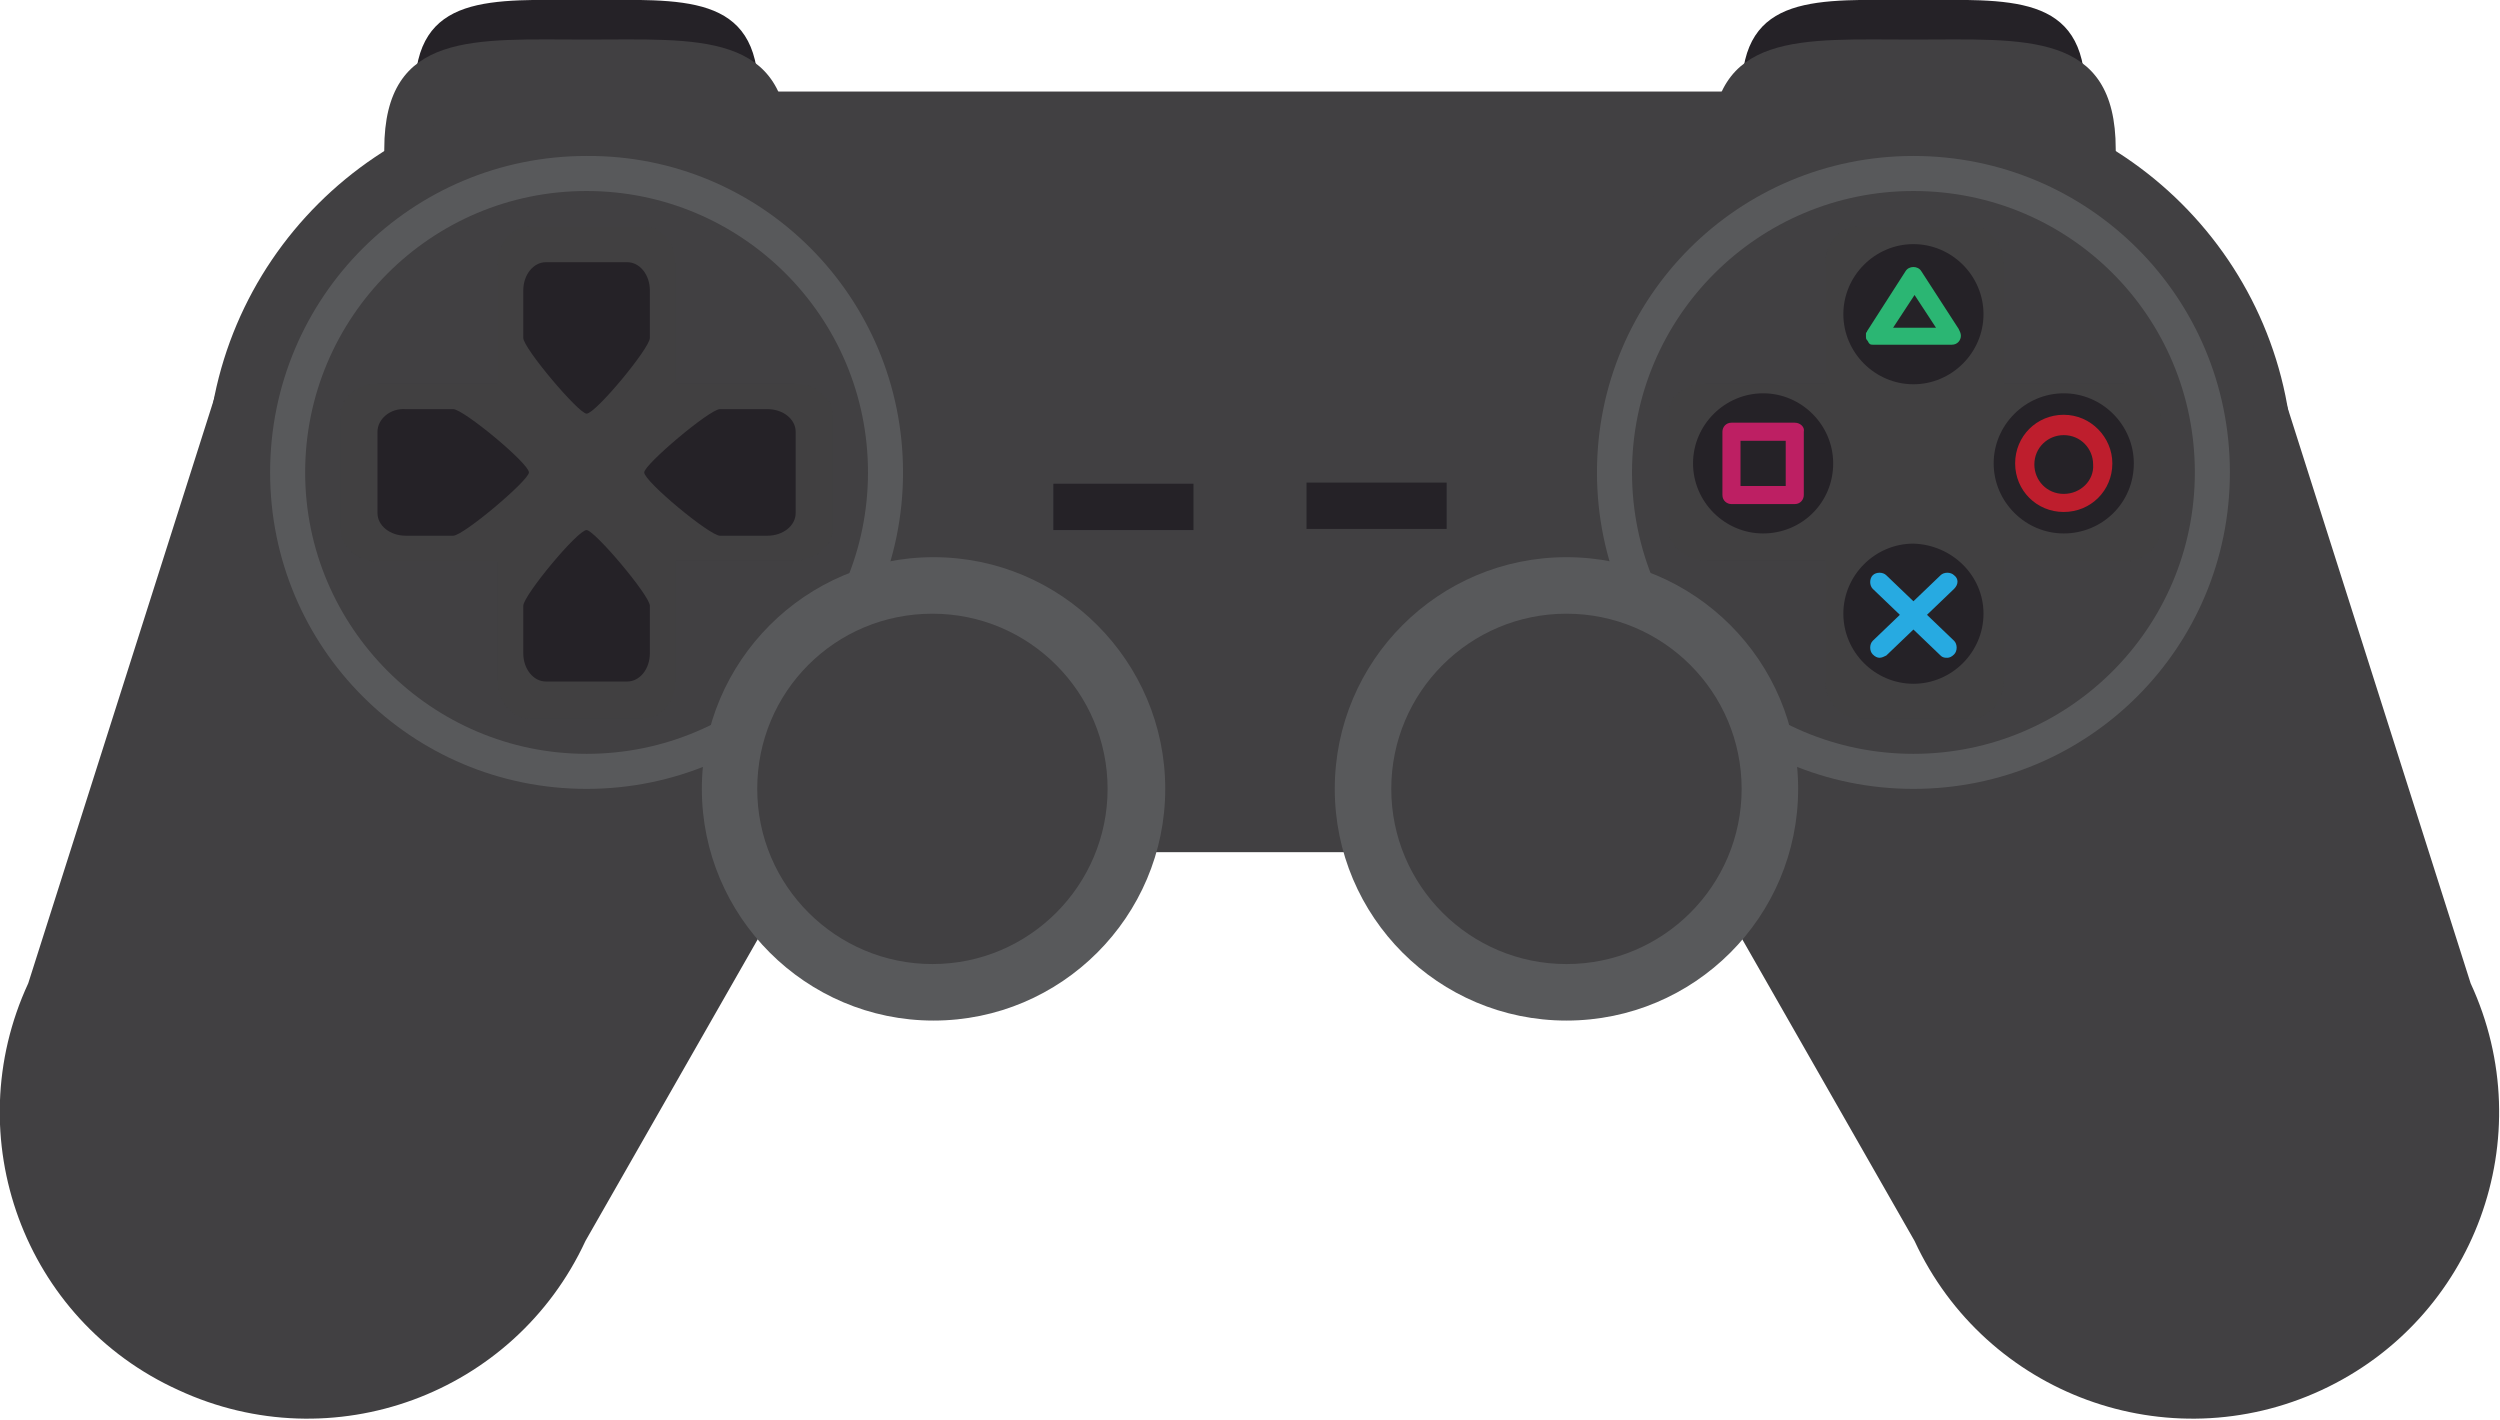
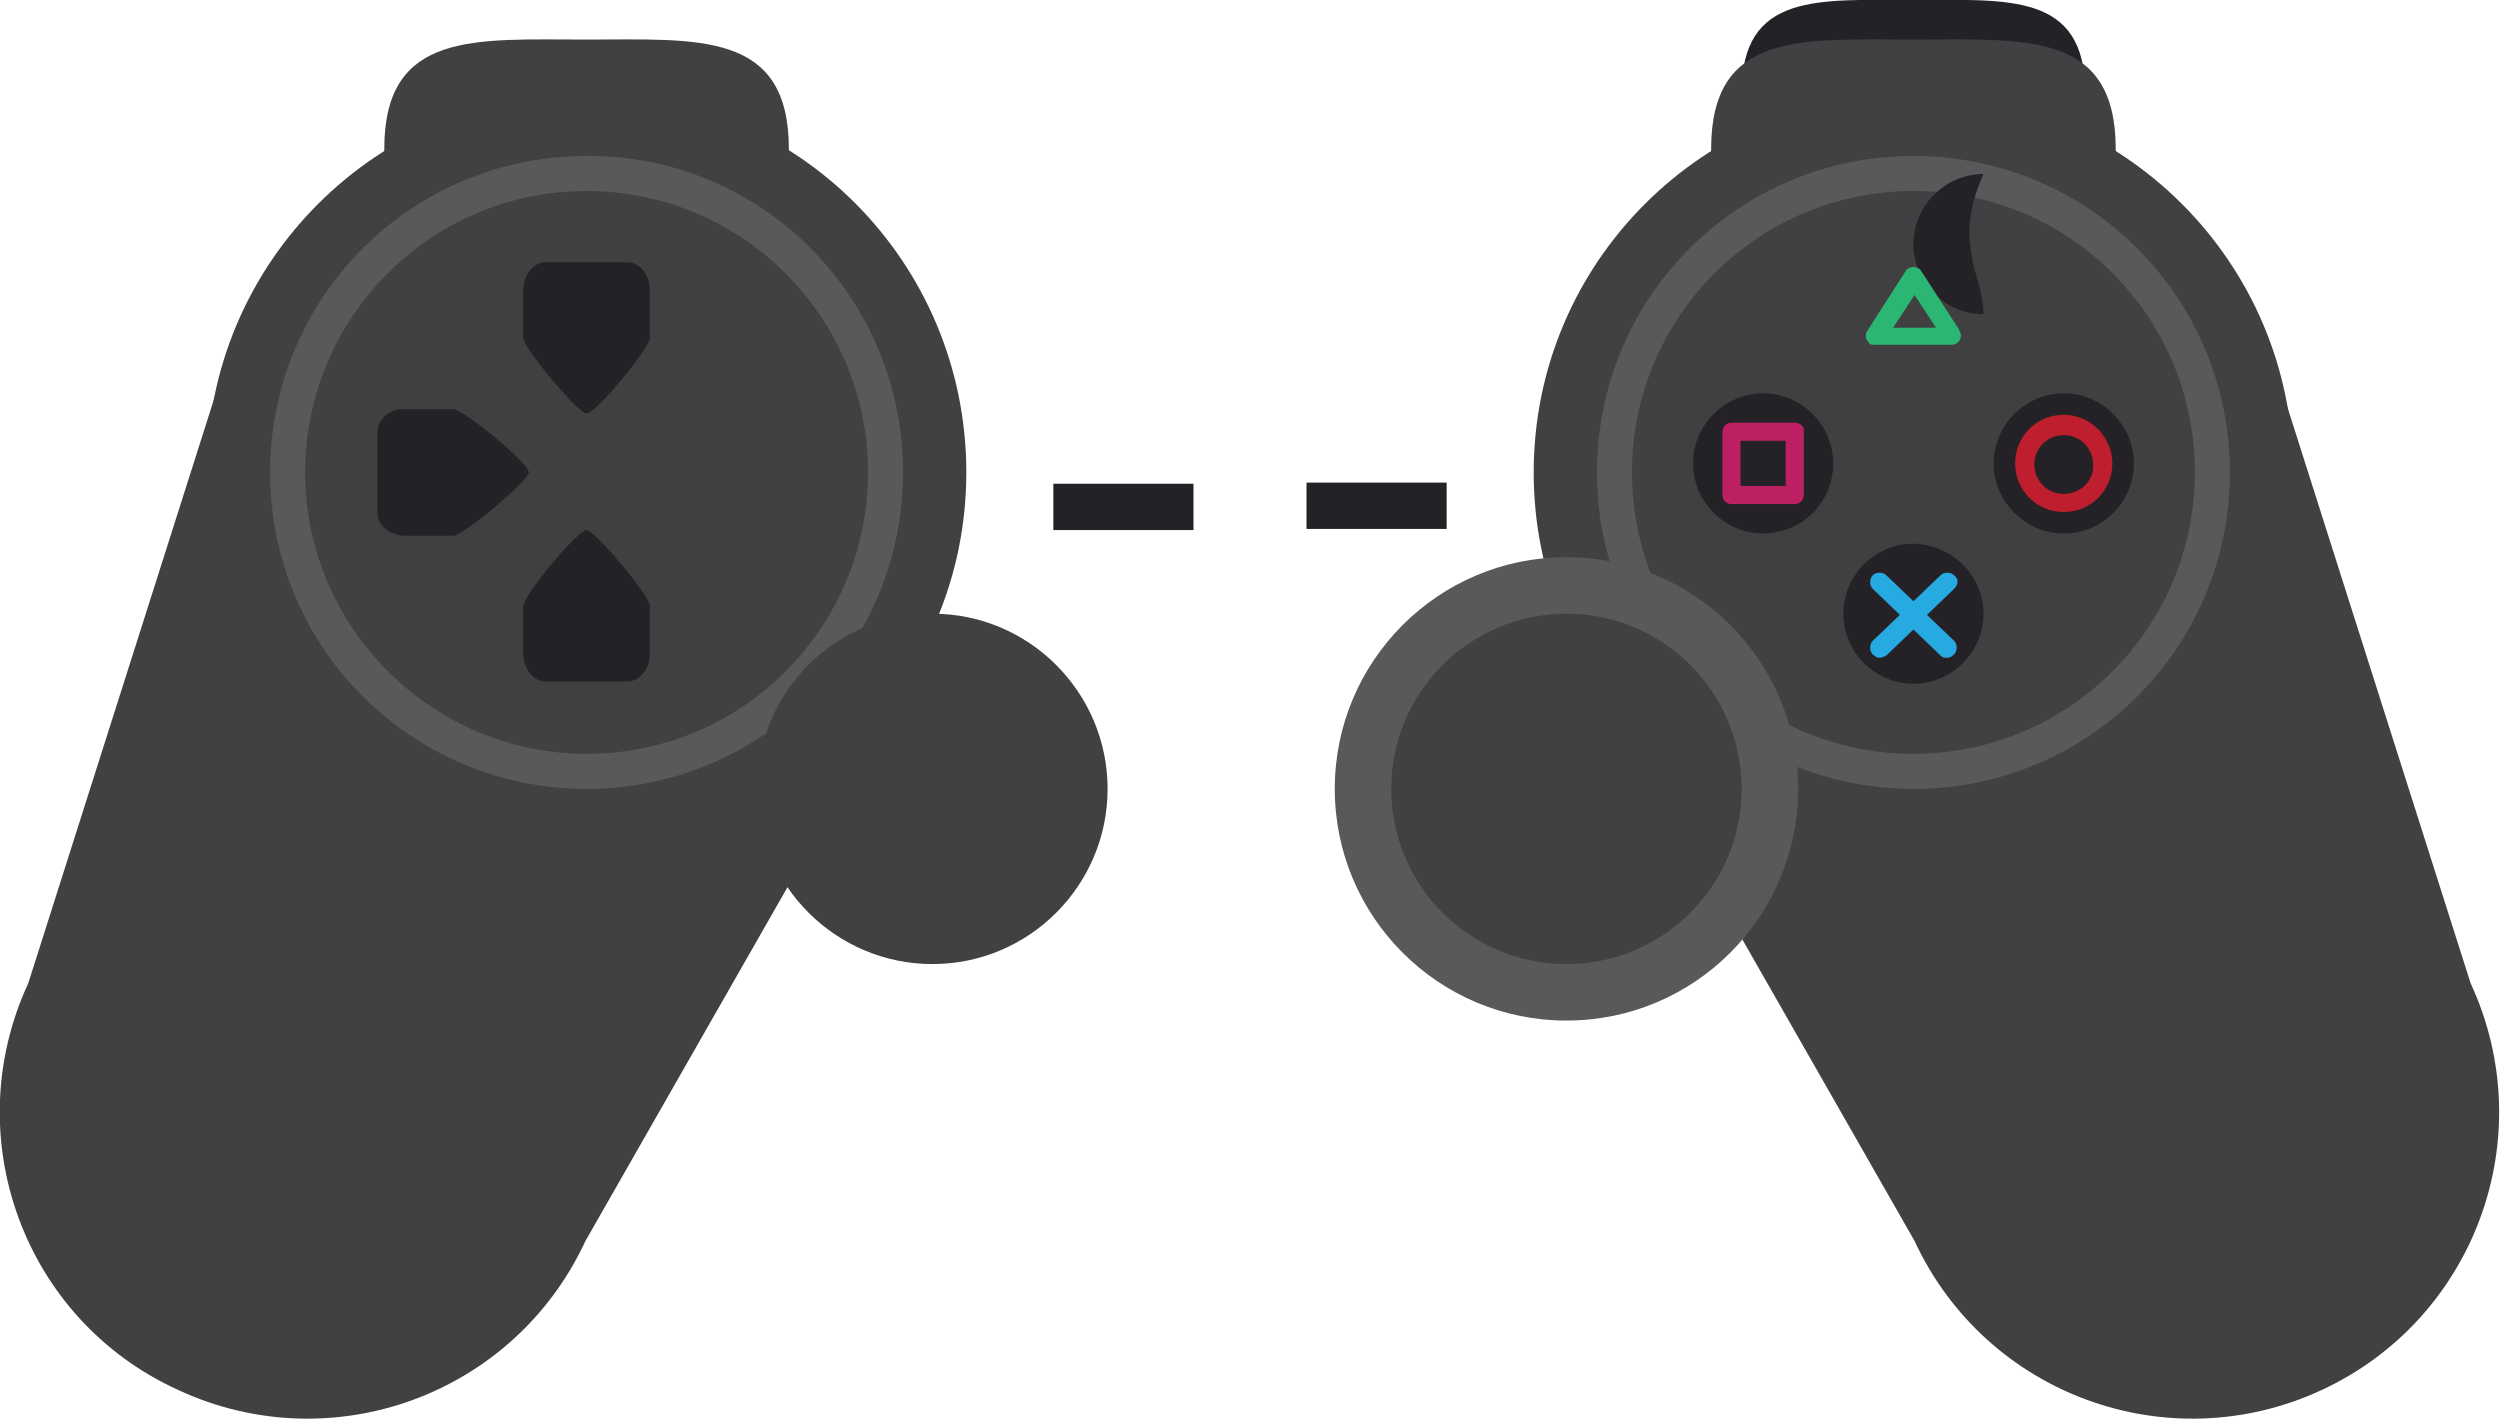
<svg xmlns="http://www.w3.org/2000/svg" version="1.1" id="Livello_1" x="0px" y="0px" viewBox="0 0 221.2 125.6" style="enable-background:new 0 0 221.2 125.6;" xml:space="preserve">
  <style type="text/css">
	.st0{fill:#414042;}
	.st1{fill:#252227;}
	.st2{fill:#58595B;}
	.st3{opacity:0.3;fill:#414042;}
	.st4{fill:#BE1E2D;}
	.st5{fill:#BD1F63;}
	.st6{fill:#2BB673;}
	.st7{fill:#27AAE1;}
</style>
  <g>
-     <rect x="51.9" y="8.1" class="st0" width="118.5" height="67.3" />
-     <path class="st1" d="M67.1,28.6c0,8.9-6.8,16.2-15.2,16.2l0,0c-8.4,0-15.2-7.2-15.2-16.2V8.2c0-8.9,6.8-8.2,15.2-8.2l0,0   c8.4,0,15.2-0.7,15.2,8.2V28.6z" />
    <path class="st0" d="M69.8,37.3c0,10.5-8,19.1-17.9,19.1l0,0C42,56.4,34,47.8,34,37.3V13.2c0-10.5,8-9.7,17.9-9.7l0,0   c9.9,0,17.9-0.8,17.9,9.7V37.3z" />
    <path class="st0" d="M85.5,41.8c0,18.6-15.1,33.6-33.6,33.6c-18.6,0-33.6-15.1-33.6-33.6c0-18.6,15.1-33.6,33.6-33.6   C70.5,8.1,85.5,23.2,85.5,41.8z" />
    <path class="st0" d="M51.8,109.8c-6.3,13.6-22.4,19.5-36,13.2l0,0C2.1,116.8-3.8,100.6,2.5,87l16.6-52.2   C25.5,21.2,49.7,14,63.3,20.3l0,0C76.9,26.6,87,45.6,80.7,59.2L51.8,109.8z" />
    <path class="st2" d="M79.9,41.8c0,15.5-12.5,28-28,28c-15.5,0-28-12.5-28-28s12.5-28,28-28C67.4,13.7,79.9,26.3,79.9,41.8z" />
    <path class="st0" d="M76.8,41.8c0,13.7-11.1,24.9-24.9,24.9C38.2,66.7,27,55.5,27,41.8s11.1-24.9,24.9-24.9   C65.6,16.9,76.8,28,76.8,41.8z" />
    <path class="st3" d="M70.2,33.9H59.8V23.4c0-1.9-1.3-3.4-2.9-3.4h-10c-1.6,0-2.9,1.5-2.9,3.4v10.5H33.5c-1.9,0-3.4,1.3-3.4,2.9v10   c0,1.6,1.5,2.9,3.4,2.9H44v10.5c0,1.9,1.3,3.4,2.9,3.4h10c1.6,0,2.9-1.5,2.9-3.4V49.6h10.5c1.9,0,3.4-1.3,3.4-2.9v-10   C73.7,35.2,72.1,33.9,70.2,33.9z" />
-     <path class="st2" d="M103.1,69.8c0,11.3-9.2,20.5-20.5,20.5c-11.3,0-20.5-9.2-20.5-20.5c0-11.3,9.2-20.5,20.5-20.5   C93.9,49.3,103.1,58.5,103.1,69.8z" />
    <path class="st0" d="M98,69.8c0,8.5-6.9,15.5-15.5,15.5c-8.5,0-15.5-6.9-15.5-15.5s6.9-15.5,15.5-15.5C91.1,54.3,98,61.3,98,69.8z" />
    <path class="st1" d="M55.5,23.2h-7.2c-1.1,0-2,1.1-2,2.5c0,0,0,3.2,0,4.2c0,0.9,4.9,6.7,5.6,6.7c0.8,0,5.6-5.8,5.6-6.7   c0-0.6,0-4.2,0-4.2C57.5,24.3,56.6,23.2,55.5,23.2z" />
-     <path class="st1" d="M70.4,45.4v-7.2c0-1.1-1.1-2-2.5-2c0,0-3.2,0-4.2,0c-0.9,0-6.7,4.9-6.7,5.6c0,0.8,5.8,5.6,6.7,5.6   c0.6,0,4.2,0,4.2,0C69.3,47.4,70.4,46.5,70.4,45.4z" />
    <path class="st1" d="M48.3,60.3h7.2c1.1,0,2-1.1,2-2.5c0,0,0-3.2,0-4.2c0-0.9-4.9-6.7-5.6-6.7c-0.8,0-5.6,5.8-5.6,6.7   c0,0.6,0,4.2,0,4.2C46.3,59.2,47.2,60.3,48.3,60.3z" />
    <path class="st1" d="M33.4,38.2v7.2c0,1.1,1.1,2,2.5,2c0,0,3.2,0,4.2,0c0.9,0,6.7-4.9,6.7-5.6c0-0.8-5.8-5.6-6.7-5.6   c-0.6,0-4.2,0-4.2,0C34.5,36.1,33.4,37.1,33.4,38.2z" />
    <path class="st1" d="M154.1,28.6c0,8.9,6.8,16.2,15.2,16.2l0,0c8.4,0,15.2-7.2,15.2-16.2V8.2c0-8.9-6.8-8.2-15.2-8.2l0,0   c-8.4,0-15.2-0.7-15.2,8.2V28.6z" />
    <path class="st0" d="M151.4,37.3c0,10.5,8,19.1,17.9,19.1l0,0c9.9,0,17.9-8.5,17.9-19.1V13.2c0-10.5-8-9.7-17.9-9.7l0,0   c-9.9,0-17.9-0.8-17.9,9.7V37.3z" />
    <path class="st0" d="M135.7,41.8c0,18.6,15.1,33.6,33.6,33.6s33.6-15.1,33.6-33.6c0-18.6-15.1-33.6-33.6-33.6   S135.7,23.2,135.7,41.8z" />
    <path class="st0" d="M169.4,109.8c6.3,13.6,22.4,19.5,36,13.2l0,0c13.6-6.3,19.5-22.4,13.2-36L202,34.8   c-6.3-13.6-30.6-20.8-44.2-14.5l0,0c-13.6,6.3-23.6,25.3-17.3,38.9L169.4,109.8z" />
    <path class="st2" d="M141.3,41.8c0,15.5,12.5,28,28,28s28-12.5,28-28s-12.5-28-28-28S141.3,26.3,141.3,41.8z" />
    <path class="st0" d="M144.4,41.8c0,13.7,11.1,24.9,24.9,24.9c13.7,0,24.9-11.1,24.9-24.9s-11.1-24.9-24.9-24.9   C155.6,16.9,144.4,28,144.4,41.8z" />
    <path class="st3" d="M151,33.9h10.5V23.4c0-1.9,1.3-3.4,2.9-3.4h10c1.6,0,2.9,1.5,2.9,3.4v10.5h10.5c1.9,0,3.4,1.3,3.4,2.9v10   c0,1.6-1.5,2.9-3.4,2.9h-10.5v10.5c0,1.9-1.3,3.4-2.9,3.4h-10c-1.6,0-2.9-1.5-2.9-3.4V49.6H151c-1.9,0-3.4-1.3-3.4-2.9v-10   C147.5,35.2,149.1,33.9,151,33.9z" />
    <circle class="st2" cx="138.6" cy="69.8" r="20.5" />
    <circle class="st0" cx="138.6" cy="69.8" r="15.5" />
-     <path class="st1" d="M175.5,27.8c0,3.4-2.8,6.2-6.2,6.2c-3.4,0-6.2-2.8-6.2-6.2c0-3.4,2.8-6.2,6.2-6.2   C172.7,21.6,175.5,24.4,175.5,27.8z" />
+     <path class="st1" d="M175.5,27.8c-3.4,0-6.2-2.8-6.2-6.2c0-3.4,2.8-6.2,6.2-6.2   C172.7,21.6,175.5,24.4,175.5,27.8z" />
    <path class="st1" d="M175.5,54.3c0,3.4-2.8,6.2-6.2,6.2c-3.4,0-6.2-2.8-6.2-6.2s2.8-6.2,6.2-6.2C172.7,48.2,175.5,50.9,175.5,54.3z   " />
    <path class="st1" d="M182.6,47.2c-3.4,0-6.2-2.8-6.2-6.2c0-3.4,2.8-6.2,6.2-6.2c3.4,0,6.2,2.8,6.2,6.2   C188.8,44.5,186,47.2,182.6,47.2z" />
    <path class="st1" d="M156,47.2c-3.4,0-6.2-2.8-6.2-6.2c0-3.4,2.8-6.2,6.2-6.2c3.4,0,6.2,2.8,6.2,6.2   C162.2,44.5,159.4,47.2,156,47.2z" />
    <path class="st4" d="M182.6,36.7c-2.4,0-4.3,1.9-4.3,4.3c0,2.4,1.9,4.3,4.3,4.3c2.4,0,4.3-1.9,4.3-4.3   C186.9,38.7,185,36.7,182.6,36.7z M182.6,43.7c-1.5,0-2.6-1.2-2.6-2.6c0-1.5,1.2-2.6,2.6-2.6c1.5,0,2.6,1.2,2.6,2.6   C185.3,42.5,184.1,43.7,182.6,43.7z" />
    <path class="st5" d="M158.8,37.4h-5.6c-0.5,0-0.8,0.4-0.8,0.8v5.6c0,0.5,0.4,0.8,0.8,0.8h5.6c0.5,0,0.8-0.4,0.8-0.8v-5.6   C159.7,37.8,159.3,37.4,158.8,37.4z M158,43h-4v-4h4V43z" />
    <path class="st6" d="M170,24c-0.3-0.5-1.1-0.5-1.4,0l-3.4,5.3c0,0.1-0.1,0.1-0.1,0.2c0,0.1,0,0.2,0,0.2c0,0,0,0,0,0.1   c0,0.1,0,0.2,0.1,0.3c0.1,0.1,0.1,0.2,0.2,0.3c0.1,0.1,0.2,0.1,0.3,0.1c0.1,0,0.2,0,0.2,0h6.8c0,0,0,0,0,0c0,0,0,0,0,0   c0.5,0,0.8-0.4,0.8-0.8c0-0.2-0.1-0.4-0.2-0.6L170,24z M167.5,29l1.9-2.9l1.9,2.9H167.5z" />
    <path class="st7" d="M172.9,50.9c-0.3-0.3-0.9-0.3-1.2,0l-2.4,2.3l-2.4-2.3c-0.3-0.3-0.9-0.3-1.2,0c-0.3,0.3-0.3,0.9,0,1.2l2.4,2.3   l-2.4,2.3c-0.3,0.3-0.3,0.9,0,1.2c0.2,0.2,0.4,0.3,0.6,0.3c0.2,0,0.4-0.1,0.6-0.2l2.4-2.3l2.4,2.3c0.2,0.2,0.4,0.2,0.6,0.2   c0.2,0,0.4-0.1,0.6-0.3c0.3-0.3,0.3-0.9,0-1.2l-2.4-2.3l2.4-2.3C173.3,51.7,173.3,51.2,172.9,50.9z" />
    <rect x="93.2" y="42.8" class="st1" width="12.4" height="4.1" />
    <rect x="115.6" y="42.7" class="st1" width="12.4" height="4.1" />
  </g>
</svg>